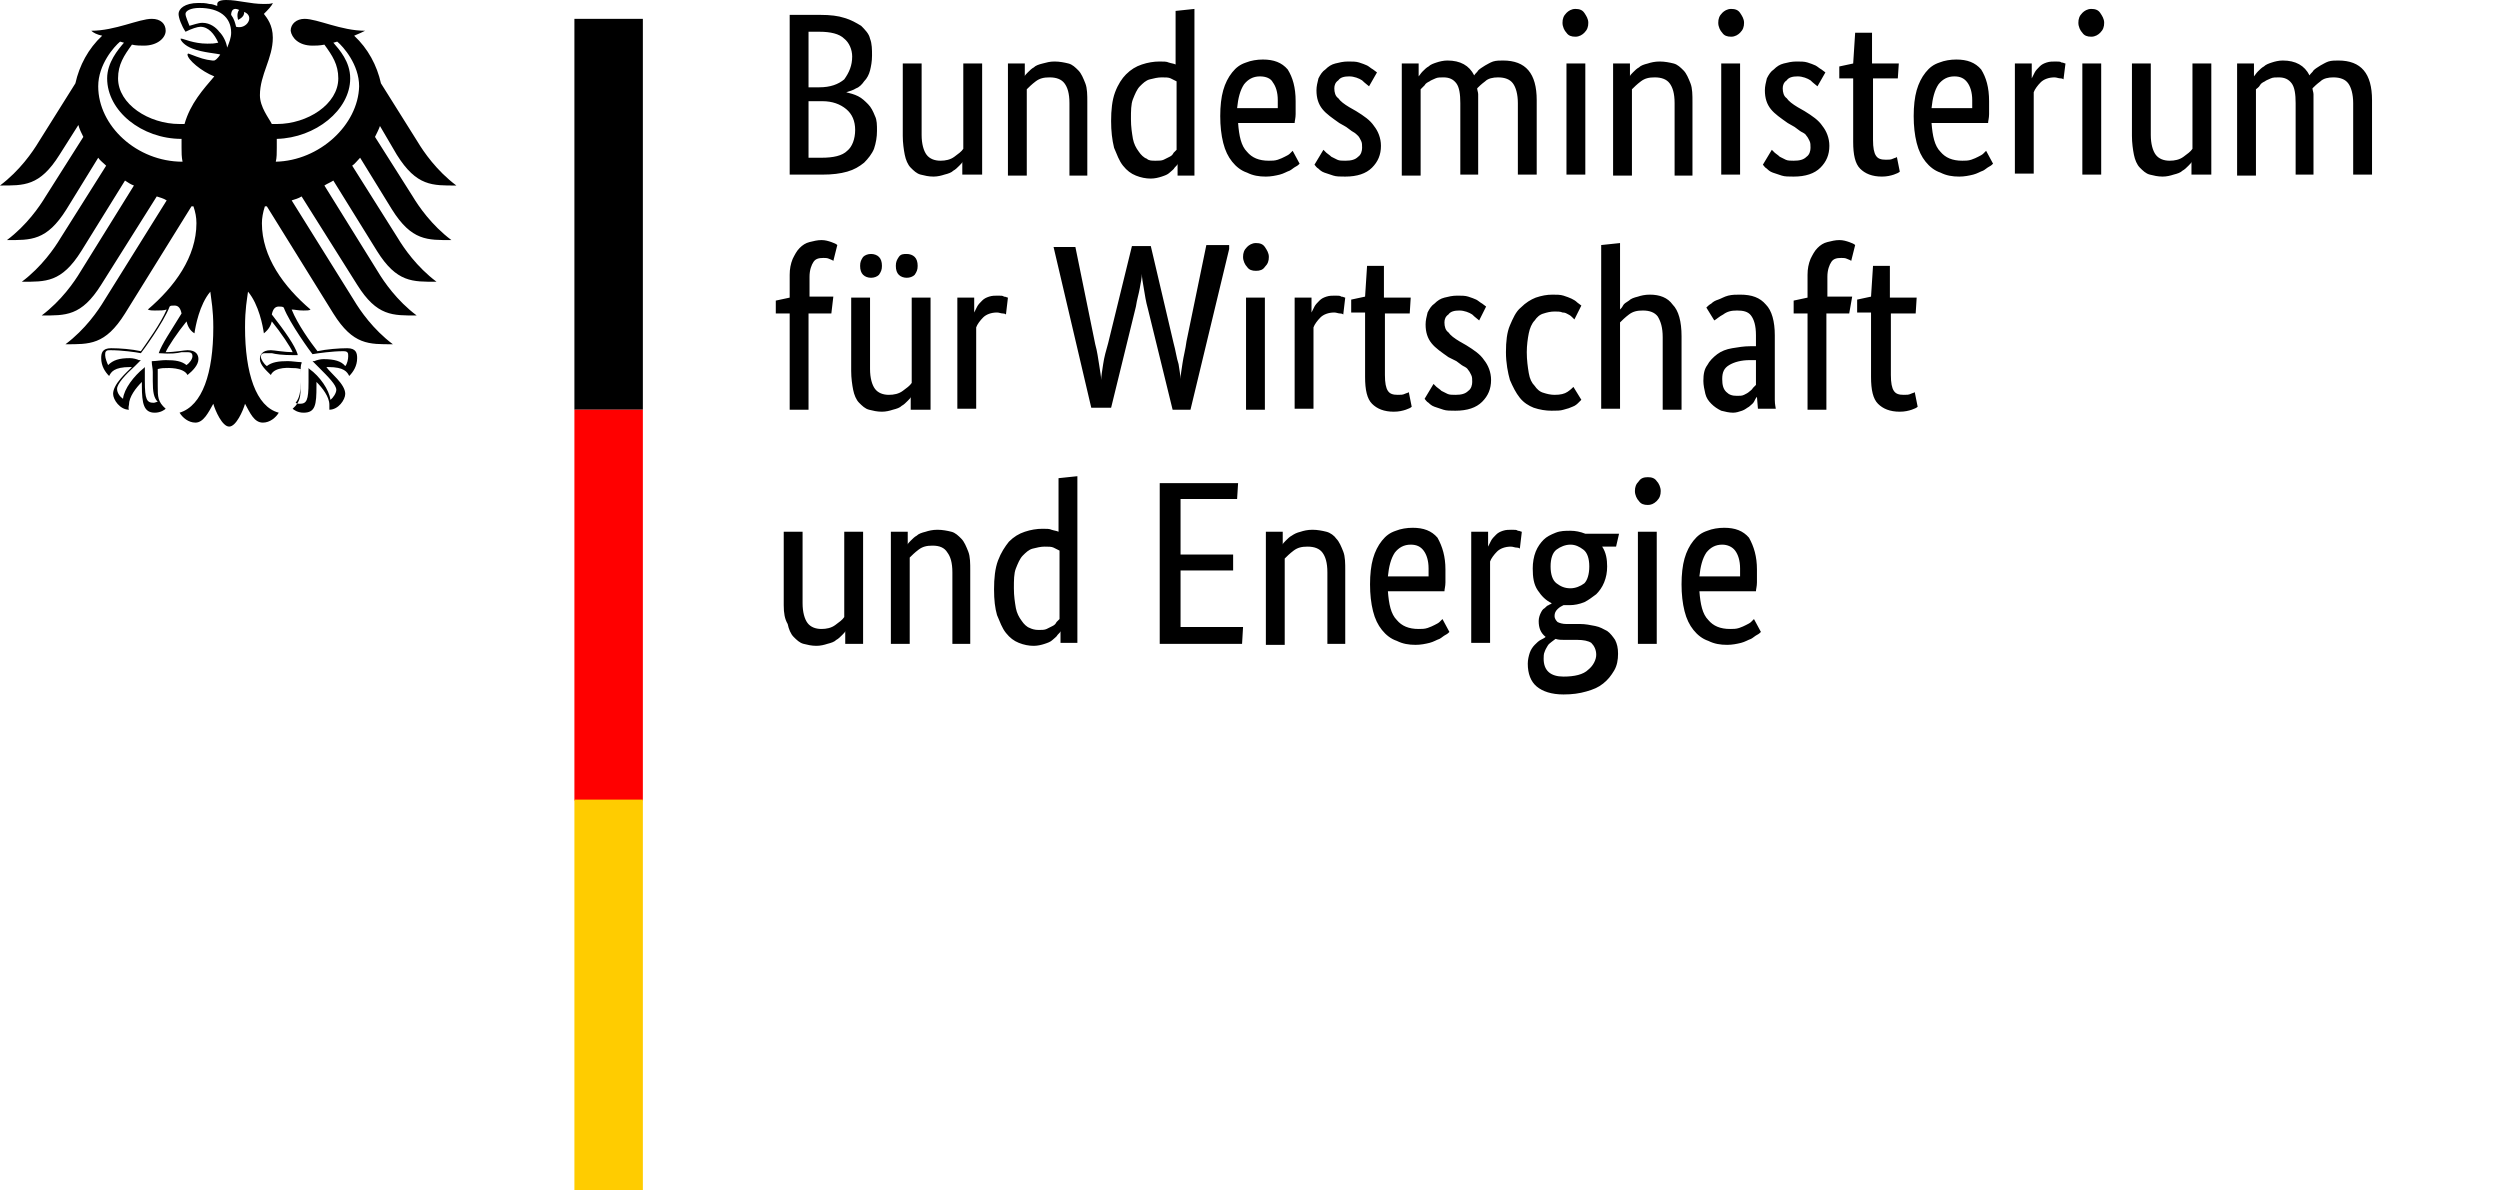
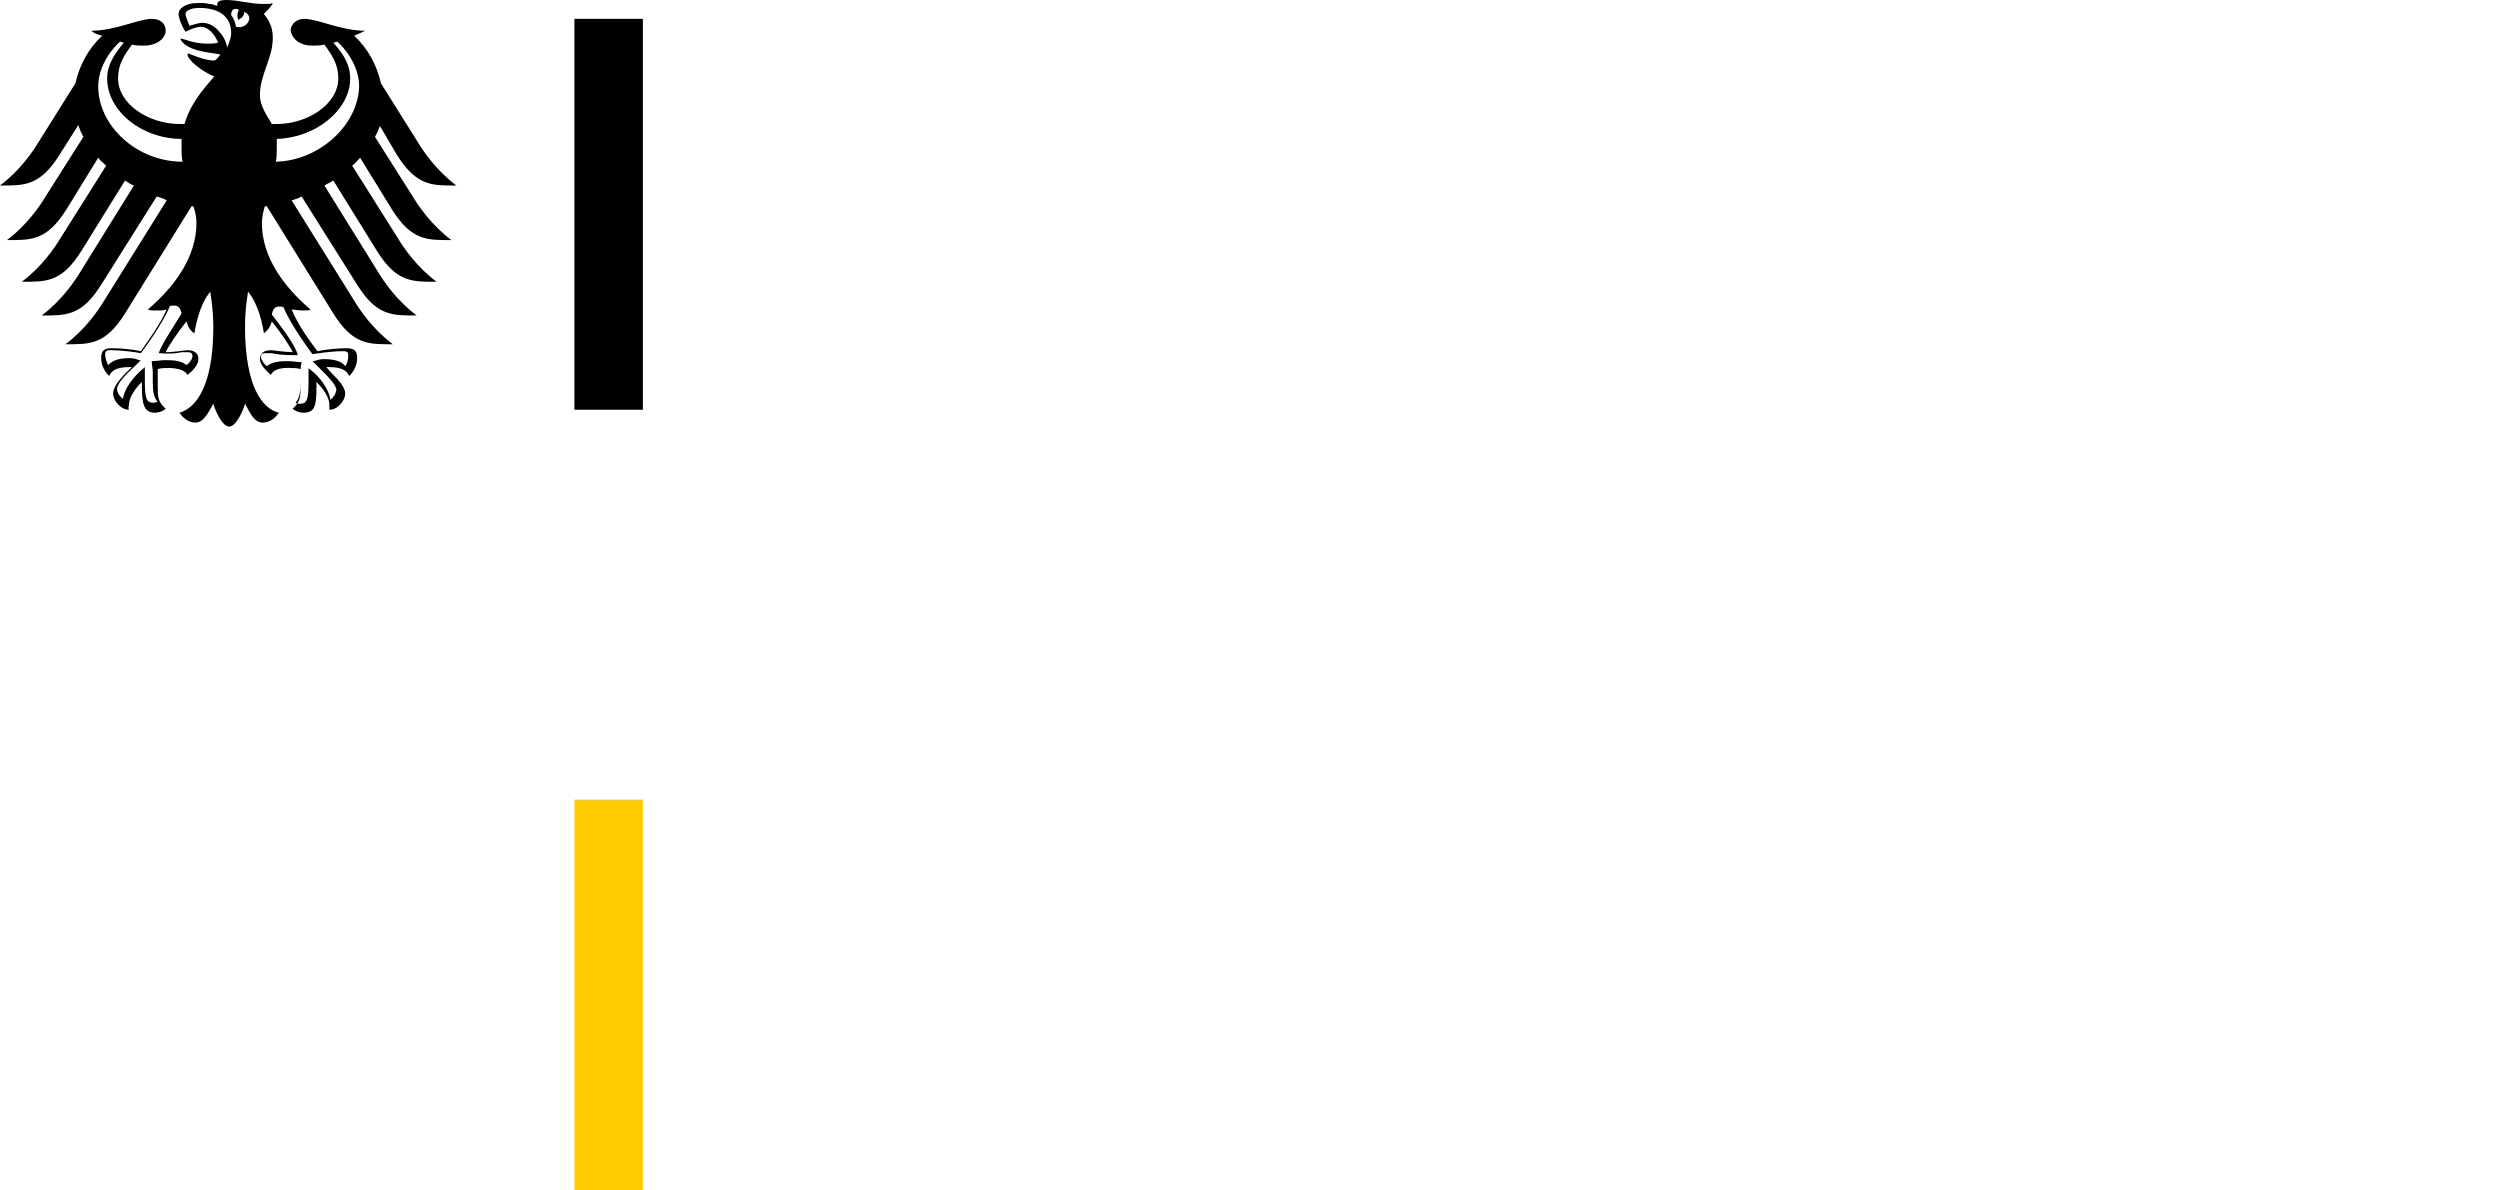
<svg xmlns="http://www.w3.org/2000/svg" version="1.1" id="Ebene_1" x="0px" y="0px" viewBox="0 0 252 120" style="enable-background:new 0 0 252 120;" xml:space="preserve">
  <style type="text/css">
	.st0{fill:#FF0000;}
	.st1{fill:#FFCC00;}
</style>
  <g>
-     <path d="M173.6,54.9c-0.7,0-1.2,0.3-1.6,0.8c-0.4,0.6-0.6,1.4-0.7,2.4h4.1c0-0.1,0-0.2,0-0.3c0-0.1,0-0.3,0-0.5   c0-0.8-0.2-1.4-0.5-1.8C174.6,55.1,174.1,54.9,173.6,54.9 M177.1,57.4c0,0.5,0,0.9,0,1.3c0,0.4-0.1,0.7-0.1,0.9h-5.7   c0.1,1.3,0.3,2.3,0.9,2.9c0.5,0.6,1.2,0.9,2.2,0.9c0.3,0,0.6,0,0.9-0.1c0.3-0.1,0.5-0.2,0.7-0.3c0.2-0.1,0.4-0.2,0.5-0.3   c0.1-0.1,0.2-0.2,0.3-0.3l0.7,1.3c-0.1,0.1-0.2,0.2-0.4,0.3c-0.2,0.1-0.4,0.3-0.6,0.4c-0.3,0.1-0.6,0.3-1,0.4   c-0.4,0.1-0.9,0.2-1.4,0.2c-0.7,0-1.3-0.1-1.9-0.4c-0.6-0.2-1.1-0.6-1.5-1.1c-0.4-0.5-0.7-1.1-0.9-1.9c-0.2-0.8-0.3-1.7-0.3-2.7   c0-1,0.1-1.9,0.3-2.6c0.2-0.7,0.5-1.3,0.9-1.8c0.4-0.5,0.8-0.8,1.4-1c0.5-0.2,1.1-0.3,1.7-0.3c1.1,0,1.9,0.3,2.5,1   C176.8,55.1,177.1,56.1,177.1,57.4 M166.1,50.9c-0.4,0-0.7-0.1-0.9-0.4c-0.2-0.2-0.4-0.6-0.4-1c0-0.4,0.1-0.7,0.4-1   c0.2-0.3,0.5-0.4,0.9-0.4c0.4,0,0.7,0.1,0.9,0.4c0.2,0.2,0.4,0.6,0.4,1c0,0.4-0.1,0.7-0.4,1C166.7,50.8,166.4,50.9,166.1,50.9    M167,64.9h-1.9V53.6h1.9V64.9z M160.2,57.1c0-0.8-0.2-1.4-0.6-1.7c-0.4-0.3-0.8-0.5-1.3-0.5c-0.5,0-1,0.2-1.4,0.5   c-0.4,0.3-0.6,0.9-0.6,1.7c0,0.8,0.2,1.4,0.6,1.7c0.4,0.3,0.8,0.5,1.4,0.5c0.5,0,1-0.2,1.4-0.5C160,58.5,160.2,57.9,160.2,57.1    M157.7,64.5c-0.3,0-0.6,0-0.9-0.1c-0.1,0.1-0.3,0.2-0.4,0.3c-0.1,0.1-0.3,0.2-0.4,0.4c-0.1,0.2-0.2,0.3-0.3,0.6   c-0.1,0.2-0.1,0.5-0.1,0.7c0,1.2,0.7,1.8,2,1.8c1.1,0,2-0.2,2.5-0.7c0.5-0.4,0.8-1,0.8-1.5c0-0.5-0.2-0.9-0.5-1.2   c-0.3-0.2-0.8-0.3-1.4-0.3H157.7z M162.9,55.1h-1.4c0.4,0.6,0.5,1.3,0.5,2c0,0.6-0.1,1.1-0.3,1.6c-0.2,0.5-0.5,0.9-0.8,1.2   c-0.4,0.3-0.8,0.6-1.2,0.8c-0.5,0.2-1,0.3-1.5,0.3h-0.3c-0.1,0-0.2,0-0.3,0c-0.2,0.1-0.4,0.2-0.6,0.4c-0.2,0.2-0.3,0.4-0.3,0.7   c0,0.2,0.1,0.4,0.3,0.6c0.2,0.1,0.5,0.2,0.9,0.2h1.4c0.5,0,1,0.1,1.5,0.2c0.5,0.1,0.8,0.3,1.2,0.5c0.3,0.2,0.6,0.6,0.8,0.9   c0.2,0.4,0.3,0.8,0.3,1.4c0,0.6-0.1,1.2-0.4,1.7c-0.3,0.5-0.6,0.9-1.1,1.3c-0.5,0.4-1,0.6-1.7,0.8c-0.7,0.2-1.4,0.3-2.3,0.3   c-1.2,0-2.1-0.3-2.7-0.8c-0.6-0.5-0.9-1.3-0.9-2.3c0-0.4,0.1-0.8,0.2-1.1c0.1-0.3,0.3-0.6,0.5-0.8c0.2-0.2,0.4-0.4,0.6-0.5   c0.2-0.1,0.4-0.2,0.5-0.3v0c-0.5-0.4-0.7-0.9-0.7-1.6c0-0.3,0.1-0.6,0.2-0.8c0.1-0.2,0.2-0.4,0.4-0.5c0.1-0.1,0.3-0.3,0.4-0.3   c0.1-0.1,0.3-0.1,0.3-0.2v0c-0.6-0.3-1-0.7-1.4-1.3c-0.4-0.6-0.5-1.3-0.5-2.2c0-0.6,0.1-1.2,0.3-1.7c0.2-0.5,0.5-0.9,0.8-1.2   c0.3-0.3,0.7-0.5,1.2-0.7c0.5-0.2,1-0.2,1.5-0.2c0.5,0,1,0.1,1.5,0.3h3.4L162.9,55.1z M153.2,55.3c0,0-0.1-0.1-0.3-0.1   c-0.2,0-0.4-0.1-0.6-0.1c-0.6,0-1.1,0.2-1.4,0.5c-0.3,0.3-0.6,0.7-0.7,1v8.2h-1.9V53.6h1.7v1.5h0c0.1-0.2,0.2-0.4,0.3-0.6   c0.1-0.2,0.3-0.4,0.5-0.6c0.2-0.2,0.4-0.3,0.7-0.4c0.3-0.1,0.6-0.1,0.9-0.1c0.3,0,0.5,0,0.6,0.1c0.2,0,0.3,0.1,0.4,0.1L153.2,55.3z    M142.2,54.9c-0.7,0-1.2,0.3-1.6,0.8c-0.4,0.6-0.6,1.4-0.7,2.4h4.1c0-0.1,0-0.2,0-0.3c0-0.1,0-0.3,0-0.5c0-0.8-0.2-1.4-0.5-1.8   C143.2,55.1,142.8,54.9,142.2,54.9 M145.7,57.4c0,0.5,0,0.9,0,1.3c0,0.4-0.1,0.7-0.1,0.9h-5.7c0.1,1.3,0.3,2.3,0.9,2.9   c0.5,0.6,1.2,0.9,2.2,0.9c0.3,0,0.6,0,0.9-0.1c0.3-0.1,0.5-0.2,0.7-0.3c0.2-0.1,0.4-0.2,0.5-0.3c0.1-0.1,0.2-0.2,0.3-0.3l0.7,1.3   c-0.1,0.1-0.2,0.2-0.4,0.3c-0.2,0.1-0.4,0.3-0.6,0.4c-0.3,0.1-0.6,0.3-1,0.4c-0.4,0.1-0.9,0.2-1.4,0.2c-0.7,0-1.3-0.1-1.9-0.4   c-0.6-0.2-1.1-0.6-1.5-1.1c-0.4-0.5-0.7-1.1-0.9-1.9c-0.2-0.8-0.3-1.7-0.3-2.7c0-1,0.1-1.9,0.3-2.6c0.2-0.7,0.5-1.3,0.9-1.8   c0.4-0.5,0.8-0.8,1.4-1c0.5-0.2,1.1-0.3,1.7-0.3c1.1,0,1.9,0.3,2.5,1C145.4,55.1,145.7,56.1,145.7,57.4 M133.8,64.9v-7.2   c0-1-0.2-1.6-0.5-2c-0.3-0.4-0.8-0.6-1.5-0.6c-0.6,0-1,0.1-1.4,0.4c-0.4,0.3-0.7,0.6-0.9,0.8v8.7h-1.9V53.6h1.7v1.3h0   c0-0.1,0.1-0.2,0.3-0.4c0.2-0.2,0.4-0.4,0.6-0.5c0.3-0.2,0.5-0.3,0.9-0.4c0.3-0.1,0.7-0.2,1.2-0.2c0.5,0,1,0.1,1.4,0.2   c0.4,0.1,0.8,0.4,1,0.7c0.3,0.3,0.5,0.8,0.7,1.3c0.2,0.5,0.2,1.2,0.2,1.9v7.4H133.8z M124.7,50.3H119v5.6h5.3v1.6H119v5.7h6.3   l-0.1,1.7h-8.3V48.7h7.9L124.7,50.3z M104.7,63.5c0.3,0,0.6,0,0.8-0.1c0.2-0.1,0.4-0.2,0.6-0.3c0.2-0.1,0.3-0.2,0.4-0.4   c0.1-0.1,0.2-0.2,0.3-0.3v-6.9c-0.2-0.1-0.4-0.2-0.6-0.3c-0.2-0.1-0.5-0.1-0.9-0.1c-0.4,0-0.8,0.1-1.2,0.2c-0.4,0.1-0.7,0.4-1,0.7   c-0.3,0.3-0.5,0.8-0.7,1.3c-0.2,0.5-0.2,1.2-0.2,2c0,0.8,0.1,1.4,0.2,2c0.1,0.5,0.3,0.9,0.6,1.3c0.2,0.3,0.5,0.6,0.8,0.7   C104,63.4,104.3,63.5,104.7,63.5 M100.2,59.4c0-1.1,0.1-2.1,0.4-2.9c0.3-0.8,0.7-1.4,1.1-1.9c0.5-0.5,1-0.8,1.6-1   c0.6-0.2,1.2-0.3,1.8-0.3c0.4,0,0.7,0,0.9,0.1c0.3,0.1,0.5,0.1,0.7,0.2v-5.4l1.9-0.2v16.8h-1.7v-1.2h0c0,0.1-0.1,0.2-0.3,0.4   c-0.1,0.2-0.3,0.3-0.5,0.5c-0.2,0.2-0.5,0.3-0.8,0.4c-0.3,0.1-0.7,0.2-1.1,0.2c-0.5,0-1-0.1-1.5-0.3c-0.5-0.2-0.9-0.5-1.3-1   c-0.4-0.5-0.6-1.1-0.9-1.8C100.3,61.3,100.2,60.5,100.2,59.4 M96,64.9v-7.2c0-1-0.2-1.6-0.5-2C95.2,55.2,94.7,55,94,55   c-0.6,0-1,0.1-1.4,0.4c-0.4,0.3-0.7,0.6-0.9,0.8v8.7h-1.9V53.6h1.7v1.3h0c0-0.1,0.1-0.2,0.3-0.4c0.2-0.2,0.4-0.4,0.6-0.5   c0.2-0.2,0.5-0.3,0.9-0.4c0.3-0.1,0.7-0.2,1.2-0.2c0.5,0,1,0.1,1.4,0.2c0.4,0.1,0.7,0.4,1,0.7c0.3,0.3,0.5,0.8,0.7,1.3   c0.2,0.5,0.2,1.2,0.2,1.9v7.4H96z M86.9,64.9h-1.7v-1.3h0c0,0.1-0.1,0.2-0.3,0.4c-0.2,0.2-0.4,0.4-0.6,0.5   c-0.2,0.2-0.5,0.3-0.9,0.4c-0.3,0.1-0.7,0.2-1.1,0.2c-0.5,0-0.9-0.1-1.3-0.2c-0.4-0.1-0.7-0.4-1-0.7c-0.3-0.3-0.5-0.8-0.6-1.3   C79.1,62.4,79,61.8,79,61v-7.4h1.9v7.2c0,0.9,0.2,1.6,0.5,2c0.3,0.4,0.8,0.6,1.4,0.6c0.5,0,1-0.1,1.4-0.4c0.4-0.3,0.7-0.5,0.9-0.8   v-8.6h1.9V64.9z M193.1,31.6h-2.5v6.2c0,0.8,0.1,1.3,0.3,1.6c0.2,0.3,0.5,0.4,1,0.4c0.3,0,0.5,0,0.7-0.1c0.2-0.1,0.4-0.1,0.4-0.2   l0.3,1.5c-0.1,0.1-0.3,0.2-0.6,0.3c-0.3,0.1-0.7,0.2-1.2,0.2c-1,0-1.7-0.3-2.2-0.8c-0.5-0.5-0.7-1.4-0.7-2.7v-6.5h-1.4v-1.3   l1.4-0.3l0.2-3.1h1.7V30h2.7L193.1,31.6z M186.4,31.6h-2.3v9.7h-1.9v-9.7h-1.4v-1.3l1.4-0.3v-2.3c0-0.6,0.1-1.1,0.3-1.6   c0.2-0.4,0.4-0.8,0.7-1.1c0.3-0.3,0.6-0.5,1-0.6c0.4-0.1,0.8-0.2,1.2-0.2c0.4,0,0.7,0.1,1,0.2c0.3,0.1,0.5,0.2,0.6,0.3l-0.4,1.6   c-0.1-0.1-0.2-0.1-0.4-0.2c-0.2-0.1-0.4-0.1-0.6-0.1c-0.5,0-0.8,0.1-1,0.4c-0.2,0.3-0.4,0.8-0.4,1.5v2h2.5L186.4,31.6z M175.1,39.9   c0.3,0,0.5,0,0.7-0.1c0.2-0.1,0.4-0.2,0.5-0.3c0.1-0.1,0.3-0.2,0.4-0.4c0.1-0.1,0.2-0.2,0.3-0.3v-2.5l-0.6,0   c-0.9,0-1.6,0.2-2.1,0.5c-0.5,0.3-0.7,0.7-0.7,1.4c0,0.6,0.1,1,0.4,1.3S174.6,39.9,175.1,39.9 M171.7,38.4c0-0.7,0.1-1.2,0.4-1.6   c0.2-0.4,0.6-0.8,1-1.1c0.4-0.3,0.9-0.5,1.5-0.6c0.6-0.1,1.2-0.2,1.8-0.2h0.6v-1.1c0-1-0.2-1.6-0.5-2c-0.3-0.4-0.8-0.5-1.4-0.5   c-0.6,0-1,0.1-1.4,0.4c-0.4,0.2-0.7,0.5-0.9,0.6l-0.8-1.3c0.1-0.1,0.3-0.3,0.5-0.4c0.2-0.2,0.4-0.3,0.7-0.4c0.3-0.1,0.6-0.3,1-0.4   c0.4-0.1,0.8-0.1,1.2-0.1c1.2,0,2,0.3,2.6,1c0.6,0.6,0.9,1.7,0.9,3.1v5.1c0,0.5,0,1,0,1.4c0,0.5,0.1,0.8,0.1,0.9h-1.8l-0.1-1.2h0   c-0.1,0.1-0.2,0.3-0.3,0.5c-0.1,0.2-0.3,0.3-0.5,0.5c-0.2,0.1-0.4,0.3-0.7,0.4c-0.3,0.1-0.6,0.2-0.9,0.2c-0.4,0-0.8-0.1-1.2-0.2   c-0.4-0.2-0.7-0.4-1-0.7c-0.3-0.3-0.5-0.6-0.6-1C171.8,39.3,171.7,38.8,171.7,38.4 M167.6,41.3V34c0-1-0.2-1.6-0.5-2.1   c-0.3-0.4-0.8-0.6-1.5-0.6c-0.6,0-1,0.1-1.4,0.4c-0.4,0.3-0.7,0.6-0.9,0.8v8.7h-1.9V24.7l1.9-0.2v6.7h0c0.1-0.1,0.2-0.2,0.3-0.4   c0.1-0.2,0.3-0.3,0.6-0.5c0.2-0.2,0.5-0.3,0.9-0.4c0.3-0.1,0.7-0.2,1.2-0.2c1,0,1.8,0.3,2.3,1c0.6,0.6,0.9,1.7,0.9,3.2v7.4H167.6z    M158.7,32.2c0,0-0.1-0.1-0.2-0.2c-0.1-0.1-0.2-0.2-0.4-0.3c-0.2-0.1-0.3-0.2-0.6-0.2c-0.2-0.1-0.5-0.1-0.8-0.1   c-0.4,0-0.8,0.1-1.1,0.2c-0.4,0.1-0.7,0.4-0.9,0.7c-0.3,0.3-0.5,0.8-0.6,1.3c-0.1,0.5-0.2,1.2-0.2,1.9c0,0.8,0.1,1.5,0.2,2.1   c0.1,0.6,0.3,1,0.6,1.3c0.2,0.3,0.5,0.6,0.9,0.7c0.3,0.1,0.7,0.2,1.1,0.2c0.6,0,1-0.1,1.3-0.3c0.3-0.2,0.5-0.4,0.6-0.5l0.8,1.3   c-0.1,0.1-0.2,0.2-0.3,0.3c-0.1,0.1-0.3,0.3-0.6,0.4c-0.2,0.1-0.5,0.2-0.9,0.3c-0.3,0.1-0.7,0.1-1.2,0.1c-0.6,0-1.2-0.1-1.8-0.3   c-0.5-0.2-1-0.5-1.4-1c-0.4-0.5-0.7-1.1-1-1.8c-0.2-0.7-0.4-1.7-0.4-2.8c0-1.1,0.1-2,0.4-2.7c0.3-0.7,0.6-1.4,1.1-1.8   c0.5-0.5,1-0.8,1.5-1c0.6-0.2,1.1-0.3,1.7-0.3c0.4,0,0.8,0,1.1,0.1c0.3,0.1,0.6,0.2,0.8,0.3c0.2,0.1,0.4,0.2,0.6,0.4   c0.1,0.1,0.3,0.2,0.4,0.3L158.7,32.2z M149.1,32.3c-0.1-0.1-0.4-0.3-0.7-0.6c-0.3-0.2-0.8-0.4-1.3-0.4c-0.5,0-0.9,0.1-1.1,0.4   c-0.3,0.2-0.4,0.5-0.4,0.8c0,0.4,0.1,0.8,0.4,1c0.2,0.3,0.6,0.6,1.1,0.9l0.7,0.4c0.8,0.5,1.4,0.9,1.8,1.5c0.4,0.5,0.7,1.2,0.7,2   c0,0.9-0.3,1.6-0.9,2.2c-0.6,0.6-1.5,0.9-2.7,0.9c-0.5,0-0.9,0-1.2-0.1c-0.3-0.1-0.6-0.2-0.9-0.3c-0.3-0.1-0.5-0.3-0.6-0.4   c-0.2-0.1-0.3-0.3-0.4-0.4l0.9-1.5c0.1,0.1,0.2,0.2,0.3,0.3c0.1,0.1,0.3,0.2,0.5,0.4c0.2,0.1,0.4,0.2,0.6,0.3   c0.2,0.1,0.5,0.1,0.8,0.1c0.6,0,1-0.1,1.3-0.4c0.3-0.2,0.4-0.6,0.4-0.9c0-0.3,0-0.5-0.1-0.7c-0.1-0.2-0.2-0.4-0.3-0.5   c-0.1-0.2-0.3-0.3-0.5-0.4c-0.2-0.1-0.4-0.3-0.7-0.5L146,36c-0.7-0.5-1.3-0.9-1.7-1.4c-0.4-0.5-0.6-1.1-0.6-1.9   c0-0.4,0.1-0.8,0.2-1.2c0.2-0.4,0.4-0.7,0.7-0.9c0.3-0.3,0.6-0.5,1-0.6c0.4-0.1,0.8-0.2,1.3-0.2c0.4,0,0.8,0,1.1,0.1   c0.3,0.1,0.6,0.2,0.8,0.3s0.4,0.3,0.6,0.4c0.1,0.1,0.3,0.2,0.4,0.3L149.1,32.3z M142.1,31.6h-2.5v6.2c0,0.8,0.1,1.3,0.3,1.6   c0.2,0.3,0.5,0.4,1,0.4c0.3,0,0.5,0,0.7-0.1c0.2-0.1,0.4-0.1,0.4-0.2l0.3,1.5c-0.1,0.1-0.3,0.2-0.6,0.3c-0.3,0.1-0.7,0.2-1.2,0.2   c-1,0-1.7-0.3-2.2-0.8c-0.5-0.5-0.7-1.4-0.7-2.7v-6.5h-1.4v-1.3l1.4-0.3l0.2-3.1h1.7V30h2.7L142.1,31.6z M135.4,31.7   c0,0-0.1-0.1-0.3-0.1c-0.2,0-0.4-0.1-0.6-0.1c-0.6,0-1.1,0.2-1.4,0.5c-0.3,0.3-0.6,0.7-0.7,1v8.2h-1.9V30h1.7v1.5h0   c0.1-0.2,0.2-0.4,0.3-0.6c0.1-0.2,0.3-0.4,0.5-0.6c0.2-0.2,0.4-0.3,0.7-0.4c0.3-0.1,0.6-0.1,0.9-0.1c0.3,0,0.5,0,0.6,0.1   c0.2,0,0.3,0.1,0.4,0.1L135.4,31.7z M126.6,27.3c-0.4,0-0.7-0.1-0.9-0.4c-0.2-0.2-0.4-0.6-0.4-1c0-0.4,0.1-0.7,0.4-1   c0.2-0.2,0.5-0.4,0.9-0.4c0.4,0,0.7,0.1,0.9,0.4c0.2,0.3,0.4,0.6,0.4,1c0,0.4-0.1,0.7-0.4,1C127.3,27.2,127,27.3,126.6,27.3    M127.5,41.3h-1.9V30h1.9V41.3z M123.9,25.1L120,41.3h-1.8l-2.5-10.2c-0.2-0.7-0.3-1.4-0.4-2c-0.1-0.6-0.2-1.1-0.2-1.5h0   c0,0.4-0.1,0.8-0.2,1.4c-0.1,0.6-0.3,1.2-0.4,1.9l-2.5,10.2H110l-3.8-16.2h2.2l2,9.8c0.2,0.7,0.3,1.5,0.4,2.1   c0.1,0.7,0.2,1.2,0.2,1.5h0c0-0.4,0.1-0.9,0.2-1.6c0.1-0.7,0.3-1.4,0.5-2.1l2.4-9.8h1.9l2.3,9.8c0.2,0.7,0.3,1.5,0.5,2.1   c0.1,0.7,0.2,1.2,0.2,1.5h0c0-0.4,0.1-0.9,0.2-1.6c0.1-0.7,0.3-1.4,0.4-2.2l2-9.7H123.9z M101.4,31.7c0,0-0.1-0.1-0.3-0.1   c-0.2,0-0.4-0.1-0.6-0.1c-0.6,0-1.1,0.2-1.4,0.5c-0.3,0.3-0.6,0.7-0.7,1v8.2h-1.9V30h1.7v1.5h0c0.1-0.2,0.2-0.4,0.3-0.6   c0.1-0.2,0.3-0.4,0.5-0.6c0.2-0.2,0.4-0.3,0.7-0.4c0.3-0.1,0.6-0.1,0.9-0.1c0.3,0,0.5,0,0.6,0.1c0.2,0,0.3,0.1,0.4,0.1L101.4,31.7z    M92.5,26.8c0,0.4-0.1,0.6-0.3,0.9c-0.2,0.2-0.5,0.3-0.8,0.3c-0.3,0-0.6-0.1-0.8-0.3c-0.2-0.2-0.3-0.5-0.3-0.9   c0-0.4,0.1-0.6,0.3-0.9s0.5-0.3,0.8-0.3c0.3,0,0.6,0.1,0.8,0.3C92.4,26.1,92.5,26.4,92.5,26.8 M88.9,26.8c0,0.4-0.1,0.6-0.3,0.9   c-0.2,0.2-0.5,0.3-0.8,0.3c-0.3,0-0.6-0.1-0.8-0.3c-0.2-0.2-0.3-0.5-0.3-0.9c0-0.4,0.1-0.6,0.3-0.9c0.2-0.2,0.5-0.3,0.8-0.3   c0.3,0,0.6,0.1,0.8,0.3S88.9,26.4,88.9,26.8 M93.5,41.3h-1.7V40h0c0,0.1-0.1,0.2-0.3,0.4c-0.2,0.2-0.4,0.4-0.6,0.5   c-0.2,0.2-0.5,0.3-0.9,0.4c-0.3,0.1-0.7,0.2-1.1,0.2c-0.5,0-0.9-0.1-1.3-0.2c-0.4-0.1-0.7-0.4-1-0.7c-0.3-0.3-0.5-0.8-0.6-1.3   c-0.1-0.5-0.2-1.2-0.2-1.9V30h1.9v7.2c0,0.9,0.2,1.6,0.5,2c0.3,0.4,0.8,0.6,1.4,0.6c0.5,0,1-0.1,1.4-0.4c0.4-0.3,0.7-0.5,0.9-0.8   V30h1.9V41.3z M83.8,31.6h-2.3v9.7h-1.9v-9.7h-1.4v-1.3l1.4-0.3v-2.3c0-0.6,0.1-1.1,0.3-1.6c0.2-0.4,0.4-0.8,0.7-1.1   c0.3-0.3,0.6-0.5,1-0.6c0.4-0.1,0.8-0.2,1.2-0.2c0.4,0,0.7,0.1,1,0.2c0.3,0.1,0.5,0.2,0.6,0.3l-0.4,1.6c-0.1-0.1-0.2-0.1-0.4-0.2   c-0.2-0.1-0.4-0.1-0.6-0.1c-0.5,0-0.8,0.1-1,0.4c-0.2,0.3-0.4,0.8-0.4,1.5v2H84L83.8,31.6z M231.4,17.6v-7.2c0-0.9-0.1-1.6-0.4-2   c-0.3-0.4-0.7-0.6-1.3-0.6c-0.3,0-0.6,0-0.8,0.1c-0.2,0.1-0.5,0.2-0.6,0.3c-0.2,0.1-0.4,0.2-0.5,0.4s-0.3,0.3-0.4,0.4v8.7h-1.9V6.4   h1.7v1.3h0c0.1-0.1,0.2-0.3,0.4-0.5c0.2-0.2,0.4-0.4,0.6-0.5c0.2-0.2,0.5-0.3,0.8-0.4c0.3-0.1,0.7-0.2,1.1-0.2   c1.3,0,2.2,0.5,2.7,1.5c0.1-0.2,0.3-0.3,0.4-0.5c0.2-0.2,0.4-0.3,0.7-0.5c0.2-0.1,0.5-0.3,0.8-0.4c0.3-0.1,0.7-0.1,1-0.1   c2.3,0,3.4,1.3,3.4,4v7.5h-1.9v-7.2c0-0.9-0.2-1.6-0.5-2c-0.3-0.4-0.8-0.6-1.5-0.6c-0.5,0-1,0.1-1.3,0.4c-0.4,0.3-0.6,0.5-0.8,0.7   c0,0.2,0.1,0.4,0.1,0.6c0,0.2,0,0.4,0,0.6v7.5H231.4z M222.6,17.6h-1.7v-1.3h0c0,0.1-0.1,0.2-0.3,0.4c-0.2,0.2-0.4,0.4-0.6,0.5   c-0.2,0.2-0.5,0.3-0.9,0.4c-0.3,0.1-0.7,0.2-1.1,0.2c-0.5,0-0.9-0.1-1.3-0.2c-0.4-0.1-0.7-0.4-1-0.7c-0.3-0.3-0.5-0.8-0.6-1.3   c-0.1-0.5-0.2-1.2-0.2-1.9V6.4h1.9v7.2c0,0.9,0.2,1.6,0.5,2c0.3,0.4,0.8,0.6,1.4,0.6c0.5,0,1-0.1,1.4-0.4c0.4-0.3,0.7-0.5,0.9-0.8   V6.4h1.9V17.6z M210.8,3.7c-0.4,0-0.7-0.1-0.9-0.4c-0.2-0.2-0.4-0.6-0.4-1c0-0.4,0.1-0.7,0.4-1c0.2-0.2,0.5-0.4,0.9-0.4   c0.4,0,0.7,0.1,0.9,0.4c0.2,0.3,0.4,0.6,0.4,1c0,0.4-0.1,0.7-0.4,1C211.5,3.5,211.2,3.7,210.8,3.7 M211.8,17.6h-1.9V6.4h1.9V17.6z    M208,8c0,0-0.1-0.1-0.3-0.1c-0.2,0-0.4-0.1-0.6-0.1c-0.6,0-1.1,0.2-1.4,0.5c-0.3,0.3-0.6,0.7-0.7,1v8.2h-1.9V6.4h1.7v1.5h0   c0.1-0.2,0.2-0.4,0.3-0.6c0.1-0.2,0.3-0.4,0.5-0.6c0.2-0.2,0.4-0.3,0.7-0.4c0.3-0.1,0.6-0.1,0.9-0.1c0.3,0,0.5,0,0.6,0.1   c0.2,0,0.3,0.1,0.4,0.1L208,8z M197,7.7c-0.7,0-1.2,0.3-1.6,0.8c-0.4,0.6-0.6,1.4-0.7,2.4h4.1c0-0.1,0-0.2,0-0.3c0-0.1,0-0.3,0-0.5   c0-0.8-0.2-1.4-0.5-1.8C198,7.9,197.6,7.7,197,7.7 M200.5,10.2c0,0.5,0,0.9,0,1.3c0,0.4-0.1,0.7-0.1,0.9h-5.7   c0.1,1.3,0.3,2.3,0.9,2.9c0.5,0.6,1.2,0.9,2.2,0.9c0.3,0,0.6,0,0.9-0.1c0.3-0.1,0.5-0.2,0.7-0.3c0.2-0.1,0.4-0.2,0.5-0.3   c0.1-0.1,0.2-0.2,0.3-0.3l0.7,1.3c-0.1,0.1-0.2,0.2-0.4,0.3c-0.2,0.1-0.4,0.3-0.6,0.4c-0.3,0.1-0.6,0.3-1,0.4   c-0.4,0.1-0.9,0.2-1.4,0.2c-0.7,0-1.3-0.1-1.9-0.4c-0.6-0.2-1.1-0.6-1.5-1.1c-0.4-0.5-0.7-1.1-0.9-1.9c-0.2-0.8-0.3-1.7-0.3-2.7   c0-1,0.1-1.9,0.3-2.6c0.2-0.7,0.5-1.3,0.9-1.8c0.4-0.5,0.8-0.8,1.4-1c0.5-0.2,1.1-0.3,1.7-0.3c1.1,0,1.9,0.3,2.5,1   C200.2,7.8,200.5,8.8,200.5,10.2 M191.3,7.9h-2.5v6.2c0,0.8,0.1,1.3,0.3,1.6c0.2,0.3,0.5,0.4,1,0.4c0.3,0,0.5,0,0.7-0.1   c0.2-0.1,0.4-0.1,0.4-0.2l0.3,1.5c-0.1,0.1-0.3,0.2-0.6,0.3c-0.3,0.1-0.7,0.2-1.2,0.2c-1,0-1.7-0.3-2.2-0.8   c-0.5-0.5-0.7-1.4-0.7-2.7V7.9h-1.4V6.7l1.4-0.3l0.2-3.1h1.7v3.1h2.7L191.3,7.9z M183.2,8.7c-0.1-0.1-0.4-0.3-0.7-0.6   c-0.3-0.2-0.8-0.4-1.3-0.4c-0.5,0-0.9,0.1-1.1,0.4c-0.3,0.2-0.4,0.5-0.4,0.8c0,0.4,0.1,0.8,0.4,1c0.2,0.3,0.6,0.6,1.1,0.9l0.7,0.4   c0.8,0.5,1.4,0.9,1.8,1.5c0.4,0.5,0.7,1.2,0.7,2c0,0.9-0.3,1.6-0.9,2.2c-0.6,0.6-1.5,0.9-2.7,0.9c-0.5,0-0.9,0-1.2-0.1   c-0.3-0.1-0.6-0.2-0.9-0.3c-0.3-0.1-0.5-0.3-0.6-0.4c-0.2-0.1-0.3-0.3-0.4-0.4l0.9-1.5c0.1,0.1,0.2,0.2,0.3,0.3   c0.1,0.1,0.3,0.2,0.5,0.4c0.2,0.1,0.4,0.2,0.6,0.3c0.2,0.1,0.5,0.1,0.8,0.1c0.6,0,1-0.1,1.3-0.4c0.3-0.2,0.4-0.6,0.4-0.9   c0-0.3,0-0.5-0.1-0.7c-0.1-0.2-0.2-0.4-0.3-0.5c-0.1-0.2-0.3-0.3-0.5-0.4c-0.2-0.1-0.4-0.3-0.7-0.5l-0.7-0.4   c-0.7-0.5-1.3-0.9-1.7-1.4c-0.4-0.5-0.6-1.1-0.6-1.9c0-0.4,0.1-0.8,0.2-1.2c0.2-0.4,0.4-0.7,0.7-0.9c0.3-0.3,0.6-0.5,1-0.6   c0.4-0.1,0.8-0.2,1.3-0.2c0.4,0,0.8,0,1.1,0.1c0.3,0.1,0.6,0.2,0.8,0.3c0.2,0.1,0.4,0.3,0.6,0.4c0.1,0.1,0.3,0.2,0.4,0.3L183.2,8.7   z M174.5,3.7c-0.4,0-0.7-0.1-0.9-0.4c-0.2-0.2-0.4-0.6-0.4-1c0-0.4,0.1-0.7,0.4-1c0.2-0.2,0.5-0.4,0.9-0.4c0.4,0,0.7,0.1,0.9,0.4   c0.2,0.3,0.4,0.6,0.4,1c0,0.4-0.1,0.7-0.4,1C175.2,3.5,174.9,3.7,174.5,3.7 M175.4,17.6h-1.9V6.4h1.9V17.6z M168.8,17.6v-7.2   c0-1-0.2-1.6-0.5-2c-0.3-0.4-0.8-0.6-1.5-0.6c-0.6,0-1,0.1-1.4,0.4c-0.4,0.3-0.7,0.6-0.9,0.8v8.7h-1.9V6.4h1.7v1.3h0   c0-0.1,0.1-0.2,0.3-0.4c0.2-0.2,0.4-0.4,0.6-0.5c0.2-0.2,0.5-0.3,0.9-0.4c0.3-0.1,0.7-0.2,1.2-0.2c0.5,0,1,0.1,1.4,0.2   c0.4,0.1,0.7,0.4,1,0.7c0.3,0.3,0.5,0.8,0.7,1.3c0.2,0.5,0.2,1.2,0.2,1.9v7.4H168.8z M158.8,3.7c-0.4,0-0.7-0.1-0.9-0.4   c-0.2-0.2-0.4-0.6-0.4-1c0-0.4,0.1-0.7,0.4-1c0.2-0.2,0.5-0.4,0.9-0.4c0.4,0,0.7,0.1,0.9,0.4c0.2,0.3,0.4,0.6,0.4,1   c0,0.4-0.1,0.7-0.4,1C159.5,3.5,159.2,3.7,158.8,3.7 M159.8,17.6h-1.9V6.4h1.9V17.6z M147.2,17.6v-7.2c0-0.9-0.1-1.6-0.4-2   c-0.3-0.4-0.7-0.6-1.3-0.6c-0.3,0-0.6,0-0.8,0.1c-0.2,0.1-0.5,0.2-0.6,0.3c-0.2,0.1-0.4,0.2-0.5,0.4c-0.1,0.1-0.3,0.3-0.4,0.4v8.7   h-1.9V6.4h1.7v1.3h0c0.1-0.1,0.2-0.3,0.4-0.5c0.2-0.2,0.4-0.4,0.6-0.5c0.2-0.2,0.5-0.3,0.8-0.4c0.3-0.1,0.7-0.2,1.1-0.2   c1.3,0,2.2,0.5,2.7,1.5c0.1-0.2,0.3-0.3,0.4-0.5c0.2-0.2,0.4-0.3,0.7-0.5c0.2-0.1,0.5-0.3,0.8-0.4c0.3-0.1,0.7-0.1,1-0.1   c2.3,0,3.4,1.3,3.4,4v7.5h-1.9v-7.2c0-0.9-0.2-1.6-0.5-2c-0.3-0.4-0.8-0.6-1.5-0.6c-0.5,0-1,0.1-1.3,0.4c-0.4,0.3-0.6,0.5-0.8,0.7   c0,0.2,0.1,0.4,0.1,0.6c0,0.2,0,0.4,0,0.6v7.5H147.2z M138,8.7c-0.1-0.1-0.4-0.3-0.7-0.6c-0.3-0.2-0.8-0.4-1.3-0.4   c-0.5,0-0.9,0.1-1.1,0.4c-0.3,0.2-0.4,0.5-0.4,0.8c0,0.4,0.1,0.8,0.4,1c0.2,0.3,0.6,0.6,1.1,0.9l0.7,0.4c0.8,0.5,1.4,0.9,1.8,1.5   c0.4,0.5,0.7,1.2,0.7,2c0,0.9-0.3,1.6-0.9,2.2c-0.6,0.6-1.5,0.9-2.7,0.9c-0.5,0-0.9,0-1.2-0.1c-0.3-0.1-0.6-0.2-0.9-0.3   c-0.3-0.1-0.5-0.3-0.6-0.4c-0.2-0.1-0.3-0.3-0.4-0.4l0.9-1.5c0.1,0.1,0.2,0.2,0.3,0.3c0.1,0.1,0.3,0.2,0.5,0.4   c0.2,0.1,0.4,0.2,0.6,0.3c0.2,0.1,0.5,0.1,0.8,0.1c0.6,0,1-0.1,1.3-0.4c0.3-0.2,0.4-0.6,0.4-0.9c0-0.3,0-0.5-0.1-0.7   c-0.1-0.2-0.2-0.4-0.3-0.5s-0.3-0.3-0.5-0.4s-0.4-0.3-0.7-0.5l-0.7-0.4c-0.7-0.5-1.3-0.9-1.7-1.4c-0.4-0.5-0.6-1.1-0.6-1.9   c0-0.4,0.1-0.8,0.2-1.2c0.2-0.4,0.4-0.7,0.7-0.9c0.3-0.3,0.6-0.5,1-0.6c0.4-0.1,0.8-0.2,1.3-0.2c0.4,0,0.8,0,1.1,0.1   c0.3,0.1,0.6,0.2,0.8,0.3c0.2,0.1,0.4,0.3,0.6,0.4c0.1,0.1,0.3,0.2,0.4,0.3L138,8.7z M127,7.7c-0.7,0-1.2,0.3-1.6,0.8   c-0.4,0.6-0.6,1.4-0.7,2.4h4.1c0-0.1,0-0.2,0-0.3c0-0.1,0-0.3,0-0.5c0-0.8-0.2-1.4-0.5-1.8C128.1,7.9,127.6,7.7,127,7.7    M130.6,10.2c0,0.5,0,0.9,0,1.3c0,0.4-0.1,0.7-0.1,0.9h-5.7c0.1,1.3,0.3,2.3,0.9,2.9c0.5,0.6,1.2,0.9,2.2,0.9c0.3,0,0.6,0,0.9-0.1   c0.3-0.1,0.5-0.2,0.7-0.3c0.2-0.1,0.4-0.2,0.5-0.3c0.1-0.1,0.2-0.2,0.3-0.3l0.7,1.3c-0.1,0.1-0.2,0.2-0.4,0.3   c-0.2,0.1-0.4,0.3-0.6,0.4c-0.3,0.1-0.6,0.3-1,0.4c-0.4,0.1-0.9,0.2-1.4,0.2c-0.7,0-1.3-0.1-1.9-0.4c-0.6-0.2-1.1-0.6-1.5-1.1   c-0.4-0.5-0.7-1.1-0.9-1.9c-0.2-0.8-0.3-1.7-0.3-2.7c0-1,0.1-1.9,0.3-2.6c0.2-0.7,0.5-1.3,0.9-1.8c0.4-0.5,0.8-0.8,1.4-1   c0.5-0.2,1.1-0.3,1.7-0.3c1.1,0,1.9,0.3,2.5,1C130.3,7.8,130.6,8.8,130.6,10.2 M116.5,16.2c0.3,0,0.6,0,0.8-0.1   c0.2-0.1,0.4-0.2,0.6-0.3c0.2-0.1,0.3-0.2,0.4-0.4c0.1-0.1,0.2-0.2,0.3-0.3V8.2c-0.2-0.1-0.4-0.2-0.6-0.3c-0.2-0.1-0.5-0.1-0.9-0.1   c-0.4,0-0.8,0.1-1.2,0.2c-0.4,0.1-0.7,0.4-1,0.7s-0.5,0.8-0.7,1.3c-0.2,0.5-0.2,1.2-0.2,2c0,0.8,0.1,1.4,0.2,2   c0.1,0.5,0.3,0.9,0.6,1.3c0.2,0.3,0.5,0.6,0.8,0.7C115.8,16.2,116.1,16.2,116.5,16.2 M112,12.2c0-1.1,0.1-2.1,0.4-2.9   c0.3-0.8,0.7-1.4,1.1-1.8c0.5-0.5,1-0.8,1.6-1c0.6-0.2,1.2-0.3,1.8-0.3c0.4,0,0.7,0,0.9,0.1c0.3,0.1,0.5,0.1,0.7,0.2V1.1l1.9-0.2   v16.8h-1.7v-1.2h0c0,0.1-0.1,0.2-0.3,0.4c-0.1,0.2-0.3,0.3-0.5,0.5c-0.2,0.2-0.5,0.3-0.8,0.4c-0.3,0.1-0.7,0.2-1.1,0.2   c-0.5,0-1-0.1-1.5-0.3c-0.5-0.2-0.9-0.5-1.3-1c-0.4-0.5-0.6-1.1-0.9-1.8C112.1,14.1,112,13.2,112,12.2 M107.8,17.6v-7.2   c0-1-0.2-1.6-0.5-2c-0.3-0.4-0.8-0.6-1.5-0.6c-0.6,0-1,0.1-1.4,0.4c-0.4,0.3-0.7,0.6-0.9,0.8v8.7h-1.9V6.4h1.7v1.3h0   c0-0.1,0.1-0.2,0.3-0.4c0.2-0.2,0.4-0.4,0.6-0.5c0.2-0.2,0.5-0.3,0.9-0.4s0.7-0.2,1.2-0.2c0.5,0,1,0.1,1.4,0.2   c0.4,0.1,0.7,0.4,1,0.7c0.3,0.3,0.5,0.8,0.7,1.3c0.2,0.5,0.2,1.2,0.2,1.9v7.4H107.8z M98.7,17.6H97v-1.3h0c0,0.1-0.1,0.2-0.3,0.4   c-0.2,0.2-0.4,0.4-0.6,0.5c-0.2,0.2-0.5,0.3-0.9,0.4c-0.3,0.1-0.7,0.2-1.1,0.2c-0.5,0-0.9-0.1-1.3-0.2c-0.4-0.1-0.7-0.4-1-0.7   c-0.3-0.3-0.5-0.8-0.6-1.3c-0.1-0.5-0.2-1.2-0.2-1.9V6.4h1.9v7.2c0,0.9,0.2,1.6,0.5,2c0.3,0.4,0.8,0.6,1.4,0.6c0.5,0,1-0.1,1.4-0.4   c0.4-0.3,0.7-0.5,0.9-0.8V6.4h1.9V17.6z M86.2,13.1c0-0.9-0.3-1.6-0.9-2.1s-1.4-0.8-2.4-0.8h-1.4v5.7h1.3c1.2,0,2.1-0.2,2.6-0.7   C85.9,14.8,86.2,14,86.2,13.1 M85.9,5.7c0-0.7-0.3-1.4-0.8-1.8c-0.5-0.5-1.4-0.7-2.5-0.7h-1.1v5.6h1.1c1.1,0,1.9-0.3,2.5-0.8   C85.6,7.3,85.9,6.6,85.9,5.7 M87.9,5.6c0,0.6-0.1,1.1-0.2,1.5c-0.1,0.4-0.3,0.8-0.6,1.1c-0.2,0.3-0.5,0.6-0.8,0.7   c-0.3,0.2-0.7,0.3-1,0.4v0c0.4,0.1,0.8,0.2,1.2,0.4c0.4,0.2,0.7,0.5,1,0.8c0.3,0.3,0.5,0.7,0.7,1.2c0.2,0.4,0.2,0.9,0.2,1.5   c0,0.6-0.1,1.2-0.3,1.8c-0.2,0.5-0.6,1-1,1.4c-0.5,0.4-1,0.7-1.7,0.9c-0.7,0.2-1.5,0.3-2.5,0.3h-3.3V1.5h3.1c1,0,1.8,0.1,2.4,0.3   c0.7,0.2,1.2,0.5,1.7,0.8c0.4,0.4,0.8,0.8,0.9,1.3C87.9,4.4,87.9,5,87.9,5.6" />
    <path d="M40,15.6c2,3.2,3.6,3.1,6,3.1c-2-1.5-3.3-3.4-3.9-4.4l-3.7-5.9c-0.4-1.8-1.3-3.5-2.7-4.8c0.5-0.2,0.9-0.4,1.1-0.5   c-2.4,0-4.8-1.2-6.1-1.2c-0.8,0-1.4,0.5-1.4,1.2c0.1,0.7,0.8,1.5,2.2,1.5c0.3,0,0.7,0,1.2-0.1c0.8,1.1,1.4,2,1.4,3.4   c0,2.6-3.1,4.6-6.2,4.6c-0.2,0-0.3,0-0.5,0c-0.3-0.6-1.2-1.7-1.2-2.9c0-2.1,1.3-3.7,1.3-5.8c0-1.3-0.6-2-0.9-2.4   C27,1,27.4,0.6,27.5,0.3c-0.2,0.1-0.5,0.1-0.9,0.1C25.2,0.4,24,0,22.8,0c-0.7,0-0.9,0.2-0.9,0.4c0,0.1,0,0.1,0,0.2   c-0.3-0.1-0.5-0.2-0.8-0.2c-0.4-0.1-0.7-0.1-1.1-0.1c-1.4,0-2,0.6-2,1.1c0,0.4,0.3,1.2,0.7,1.8c0.6-0.3,1.2-0.5,1.5-0.5   c0.8,0,1.4,0.7,1.8,1.6c-0.5,0.1-0.6,0.1-1.1,0.1c-1.4,0-2.4-0.5-2.6-0.5c0,0-0.1,0-0.1,0c0,0.2,0.4,0.7,1.2,1   c1,0.4,2.6,0.5,2.8,0.6c0,0-0.3,0.5-0.6,0.6c-0.1,0-0.1,0-0.2,0C20.6,6,20.3,5.9,19,5.4c0,0-0.1,0-0.1,0.1c0,0.5,1.4,1.7,2.7,2.2   c-1.1,1.3-2.4,2.7-3,4.8c-0.2,0-0.3,0-0.5,0c-3.1,0-6.2-2-6.2-4.6c0-1.4,0.6-2.3,1.4-3.4c0.4,0.1,0.9,0.1,1.2,0.1   c1.4,0,2.2-0.8,2.2-1.5c0-0.7-0.5-1.2-1.4-1.2c-1.3,0-3.7,1.2-6.1,1.2c0.2,0.2,0.6,0.4,1.1,0.5c-1.4,1.3-2.3,3-2.7,4.8l-3.7,5.9   c-0.6,1-1.9,2.9-3.9,4.4c2.4,0,4,0.1,6-3.1l1.9-3C8,13,8.2,13.4,8.4,13.8l-3.8,6c-0.6,1-1.9,2.9-3.9,4.4c2.4,0,4,0.1,6-3.1l3.2-5.2   c0.2,0.3,0.5,0.5,0.8,0.8L6.1,24c-0.6,1-1.9,2.9-3.9,4.4c2.4,0,4,0.1,6-3.1l4.4-7.1c0.3,0.2,0.6,0.4,0.9,0.5l-5.4,8.7   c-0.6,1-1.9,2.9-3.9,4.4c2.4,0,4,0.1,6-3.1l5.6-8.9c0.3,0.1,0.7,0.2,1,0.4l-6.3,10.1c-0.6,1-1.9,2.9-3.9,4.4c2.4,0,4,0.1,6-3.1   l6.7-10.8c0.1,0,0.1,0,0.2,0c0.2,0.6,0.3,1.1,0.3,1.7c0,3.4-2.2,6.4-4.9,8.7c0.2,0.1,0.5,0.1,0.7,0.1c0.6,0,0.9,0,1.2-0.1   c-0.6,1.4-1.9,3.2-2.6,4.2c-0.9-0.2-2.1-0.3-3-0.3c-0.9,0-1,0.5-1,1c0,0.8,0.4,1.4,0.8,1.8c0.2-0.4,0.5-0.9,2.1-0.9   c0,0,0.1,0,0.2,0c-0.5,0.5-1.9,1.7-1.9,2.7c0,0.6,0.7,1.6,1.6,1.6c-0.1-0.2,0-0.4,0-0.5c0-0.8,0.7-1.7,1.3-2.3c0,0.2,0,0.2,0,0.4   c0,1.8,0.2,2.7,1.3,2.7c0.6,0,1-0.3,1.1-0.4c-0.8-0.7-0.8-1.2-0.8-2.3c0-0.3,0-0.5,0-0.9c0-0.2,0-0.5,0-0.8   c0.4-0.1,0.6-0.1,0.9-0.1c0,0,1.7-0.1,2.1,0.7c0.5-0.4,1.1-1,1.1-1.6c0-0.4-0.2-0.9-1.1-0.9c-0.3,0-1.3,0.2-2.2,0.2   c0.2-0.5,1.2-2,2.1-3.1c0.1,0.4,0.3,0.9,0.8,1.2c0.1-0.7,0.5-2.9,1.6-4.2c0.1,0.9,0.3,1.8,0.3,3.6c0,4.6-1.1,7.9-3.4,8.6   c0.3,0.5,0.9,1,1.6,1c0.8,0,1.3-1,1.8-1.9c0.2,0.7,0.9,2.3,1.6,2.3c0.7,0,1.4-1.6,1.6-2.3c0.5,0.9,0.9,1.9,1.8,1.9   c0.7,0,1.3-0.5,1.6-1c-2.3-0.6-3.4-4-3.4-8.6c0-1.9,0.2-2.8,0.3-3.6c1.1,1.3,1.5,3.5,1.6,4.2c0.5-0.4,0.7-0.8,0.8-1.2   c0.9,1.1,1.9,2.6,2.1,3.1c-0.8,0-1.9-0.2-2.2-0.2c-0.9,0-1.1,0.5-1.1,0.9c0,0.6,0.7,1.2,1.1,1.6c0.4-0.9,2.1-0.7,2.1-0.7   c0.3,0,0.5,0,0.9,0.1c0,0.2,0,0.5,0,0.8c0,0.4,0,0.6,0,0.9c0,1,0,1.6-0.8,2.3c0.1,0.1,0.5,0.4,1.1,0.4c1.2,0,1.3-0.8,1.3-2.7   c0-0.2,0-0.2,0-0.4c0.6,0.6,1.3,1.5,1.3,2.3c0,0.1,0,0.3,0,0.5c0.9,0,1.6-1,1.6-1.6c0-1-1.5-2.1-1.9-2.7c0.1,0,0.1,0,0.2,0   c1.6,0,1.9,0.5,2.1,0.9c0.4-0.4,0.8-1,0.8-1.8c0-0.5-0.1-1-1-1c-0.8,0-2.1,0.1-3,0.3c-0.7-0.9-2-2.7-2.6-4.2c0.3,0,0.6,0.1,1.2,0.1   c0.3,0,0.6,0,0.7-0.1c-2.7-2.3-4.9-5.3-4.9-8.7c0-0.5,0.1-1.1,0.3-1.7c0.1,0,0.1,0,0.2,0l6.7,10.8c2,3.2,3.6,3.1,6,3.1   c-2-1.5-3.3-3.4-3.9-4.4l-6.3-10.1c0.3-0.1,0.7-0.2,1-0.4l5.6,8.9c2,3.2,3.6,3.1,6,3.1c-2-1.5-3.3-3.4-3.9-4.4l-5.4-8.7   c0.3-0.2,0.6-0.3,0.9-0.5l4.4,7.1c2,3.2,3.6,3.1,6,3.1c-2-1.5-3.3-3.4-3.9-4.4l-4.6-7.3c0.3-0.2,0.5-0.5,0.8-0.8l3.2,5.2   c2,3.2,3.6,3.1,6,3.1c-2-1.5-3.3-3.4-3.9-4.4l-3.8-6c0.2-0.4,0.4-0.8,0.5-1.1L40,15.6z M9.9,8.7c0-2.2,1.6-4,2.2-4.5   c0.1,0,0.3,0.1,0.4,0.1c-0.6,0.7-1.7,2-1.7,3.6c0,3.3,3.5,6.1,7.5,6.1c0,0.3,0,0.6,0,0.9c0,0.5,0,0.9,0.1,1.4   C13.8,16.3,9.9,12.7,9.9,8.7 M16,35.6L16,35.6L16,35.6c1.3,0.1,1.9,0,2.3-0.1c0.2,0,0.4,0,0.5,0c0.3,0,0.6,0,0.6,0.4   c0,0.3-0.3,0.7-0.6,0.9c-0.5-0.4-1.1-0.5-2.1-0.5c-0.4,0-1,0.1-1.3,0.1l0,0l-0.1,0l0,0.1c0,0.3,0.1,0.6,0.1,1l0,0.4l0,0.5   c0,1.1,0.1,1.7,0.5,2.1c-0.1,0-0.3,0.1-0.4,0.1c-0.7,0-0.9-0.3-0.9-2.2c0-0.4,0-0.7,0-1l0-0.4l-0.1,0.1c-1,0.8-2,2.1-2.1,3.1   c-0.3-0.2-0.6-0.6-0.6-1c0-0.5,0.8-1.4,1.8-2.3l0.6-0.6l-0.2,0c-0.2-0.1-0.6-0.2-0.9-0.2c-1.1,0-1.7,0.2-2.2,0.7   c-0.1-0.2-0.3-0.7-0.3-1c0-0.2,0-0.3,0.1-0.4c0.1-0.1,0.2-0.1,0.4-0.1h0c1.2,0,2.6,0.2,3.1,0.3l0,0l0,0c0.1-0.1,2.3-3.1,2.9-4.7   c0.1-0.1,0.2-0.1,0.5-0.1c0.4,0,0.6,0.3,0.7,0.8C17.2,33.4,16.3,34.7,16,35.6 M28.1,30.9c0.2,0,0.4,0,0.5,0.1   c0.6,1.6,2.8,4.6,2.9,4.7l0,0l0,0c0.6-0.1,2-0.3,3.1-0.3h0c0.1,0,0.3,0,0.4,0.1c0.1,0.1,0.1,0.2,0.1,0.4c0,0.3-0.1,0.8-0.3,1   c-0.4-0.5-1.1-0.7-2.2-0.7c-0.3,0-0.7,0.1-0.9,0.2l-0.1,0l-0.1,0l0.6,0.6c1,1,1.8,1.8,1.8,2.3c0,0.3-0.3,0.8-0.6,1   c-0.1-1-1.1-2.4-2.1-3.1l-0.1-0.1l0,0.4c0,0.2,0,0.6,0,1c0,1.9-0.2,2.2-0.9,2.2c-0.1,0-0.3,0-0.4-0.1c0.4-0.5,0.5-1.1,0.5-2.1   l0-0.5l0-0.4c0-0.4,0-0.8,0.1-1l0-0.1l-0.1,0c-0.3,0-0.9-0.1-1.3-0.1c-0.9,0-1.6,0.1-2.1,0.5c-0.3-0.2-0.6-0.7-0.6-0.9   c0-0.4,0.2-0.4,0.6-0.4c0.2,0,0.3,0,0.5,0c0.4,0.1,1,0.2,2.3,0.2H30l0-0.1c-0.3-0.9-1.2-2.2-2.6-4C27.5,31.2,27.7,30.9,28.1,30.9    M22.9,4.8c-0.1-0.6-0.4-1.2-0.8-1.6c-0.3-0.4-0.9-0.9-1.7-0.9c-0.4,0-0.9,0.2-1.3,0.3c-0.1-0.3-0.4-0.9-0.4-1.2   c0-0.3,0.5-0.6,1.4-0.6c2,0,3.2,0.9,3.2,2.5C23.3,3.8,23.1,4.3,22.9,4.8 M23.8,2.7c-0.1-0.4-0.2-0.8-0.5-1.2c0-0.4,0.2-0.8,0.8-0.5   c-0.3,0.4-0.1,1-0.1,1s0.7-0.3,0.6-0.8C25.7,1.6,24.9,3,23.8,2.7 M27.8,16.3c0.1-0.4,0.1-0.9,0.1-1.4c0-0.3,0-0.6,0-0.9   c3.9-0.1,7.4-2.9,7.4-6.1c0-1.7-1.1-2.9-1.7-3.6c0.1,0,0.3-0.1,0.4-0.1c0.6,0.5,2.2,2.3,2.2,4.5C36.1,12.6,32.2,16.2,27.8,16.3" />
    <rect x="57.9" y="1.9" width="6.9" height="39.4" />
-     <rect x="57.9" y="41.3" class="st0" width="6.9" height="39.4" />
    <rect x="57.9" y="80.6" class="st1" width="6.9" height="39.4" />
  </g>
</svg>